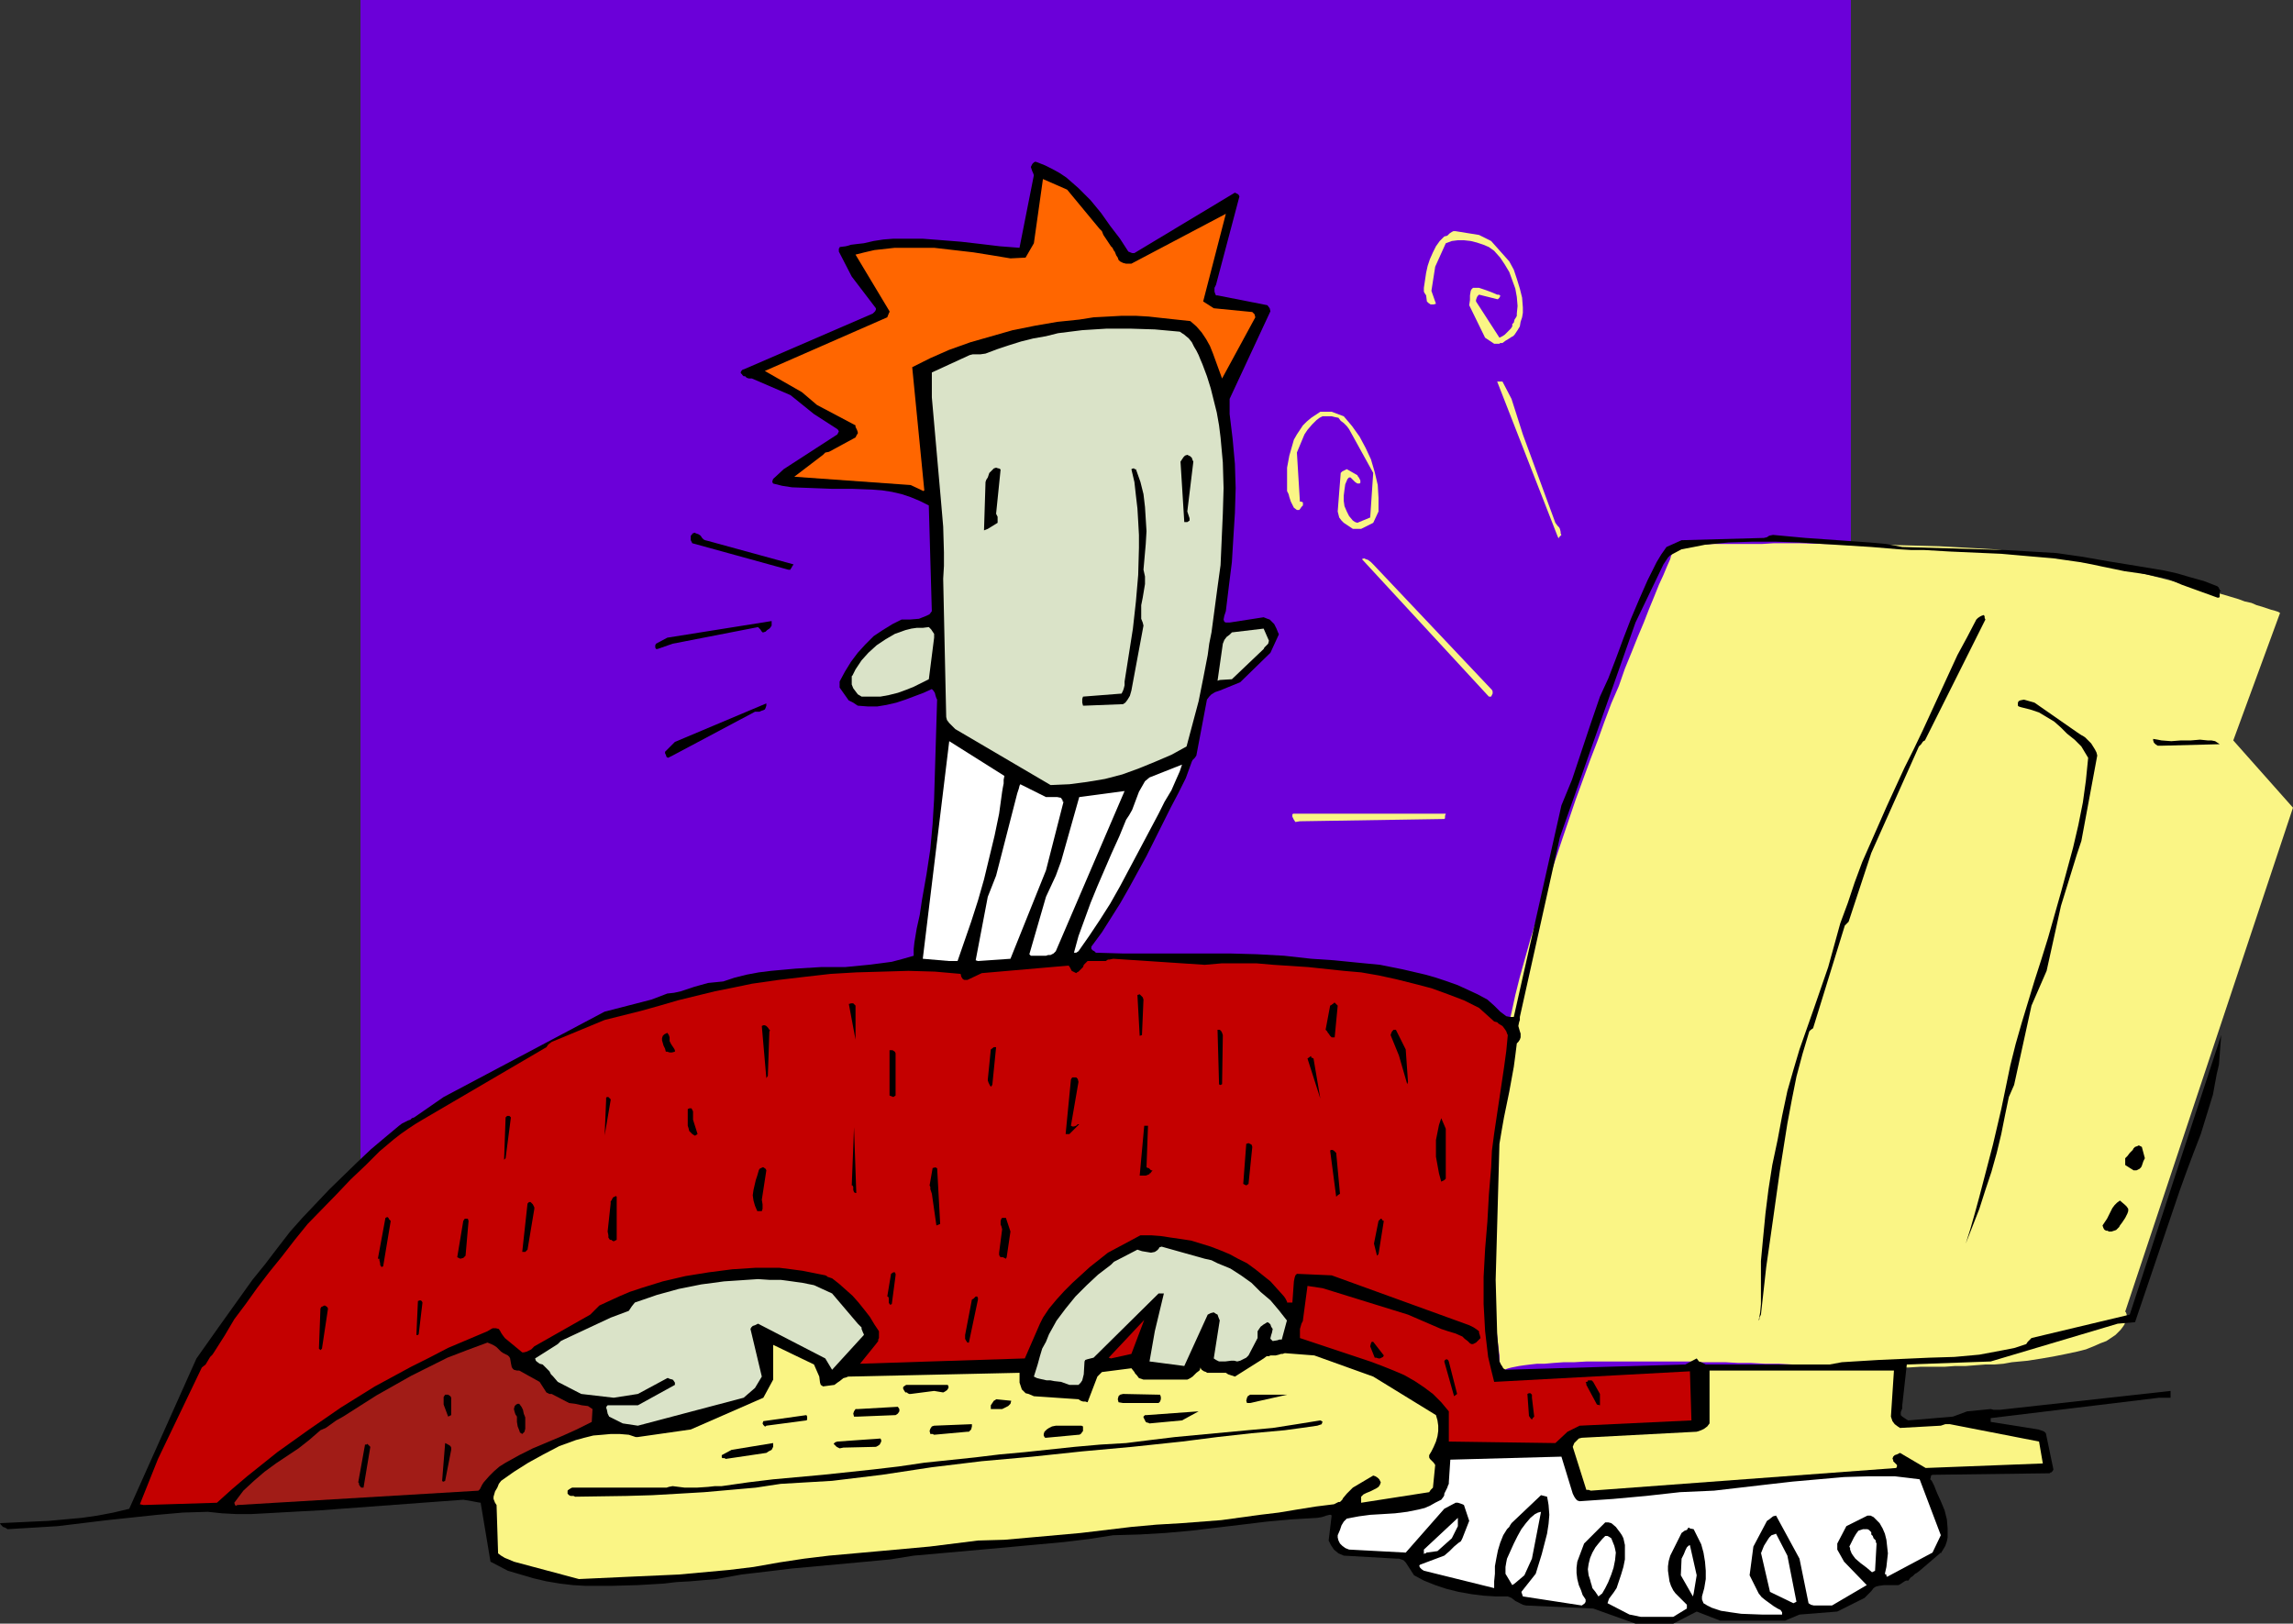
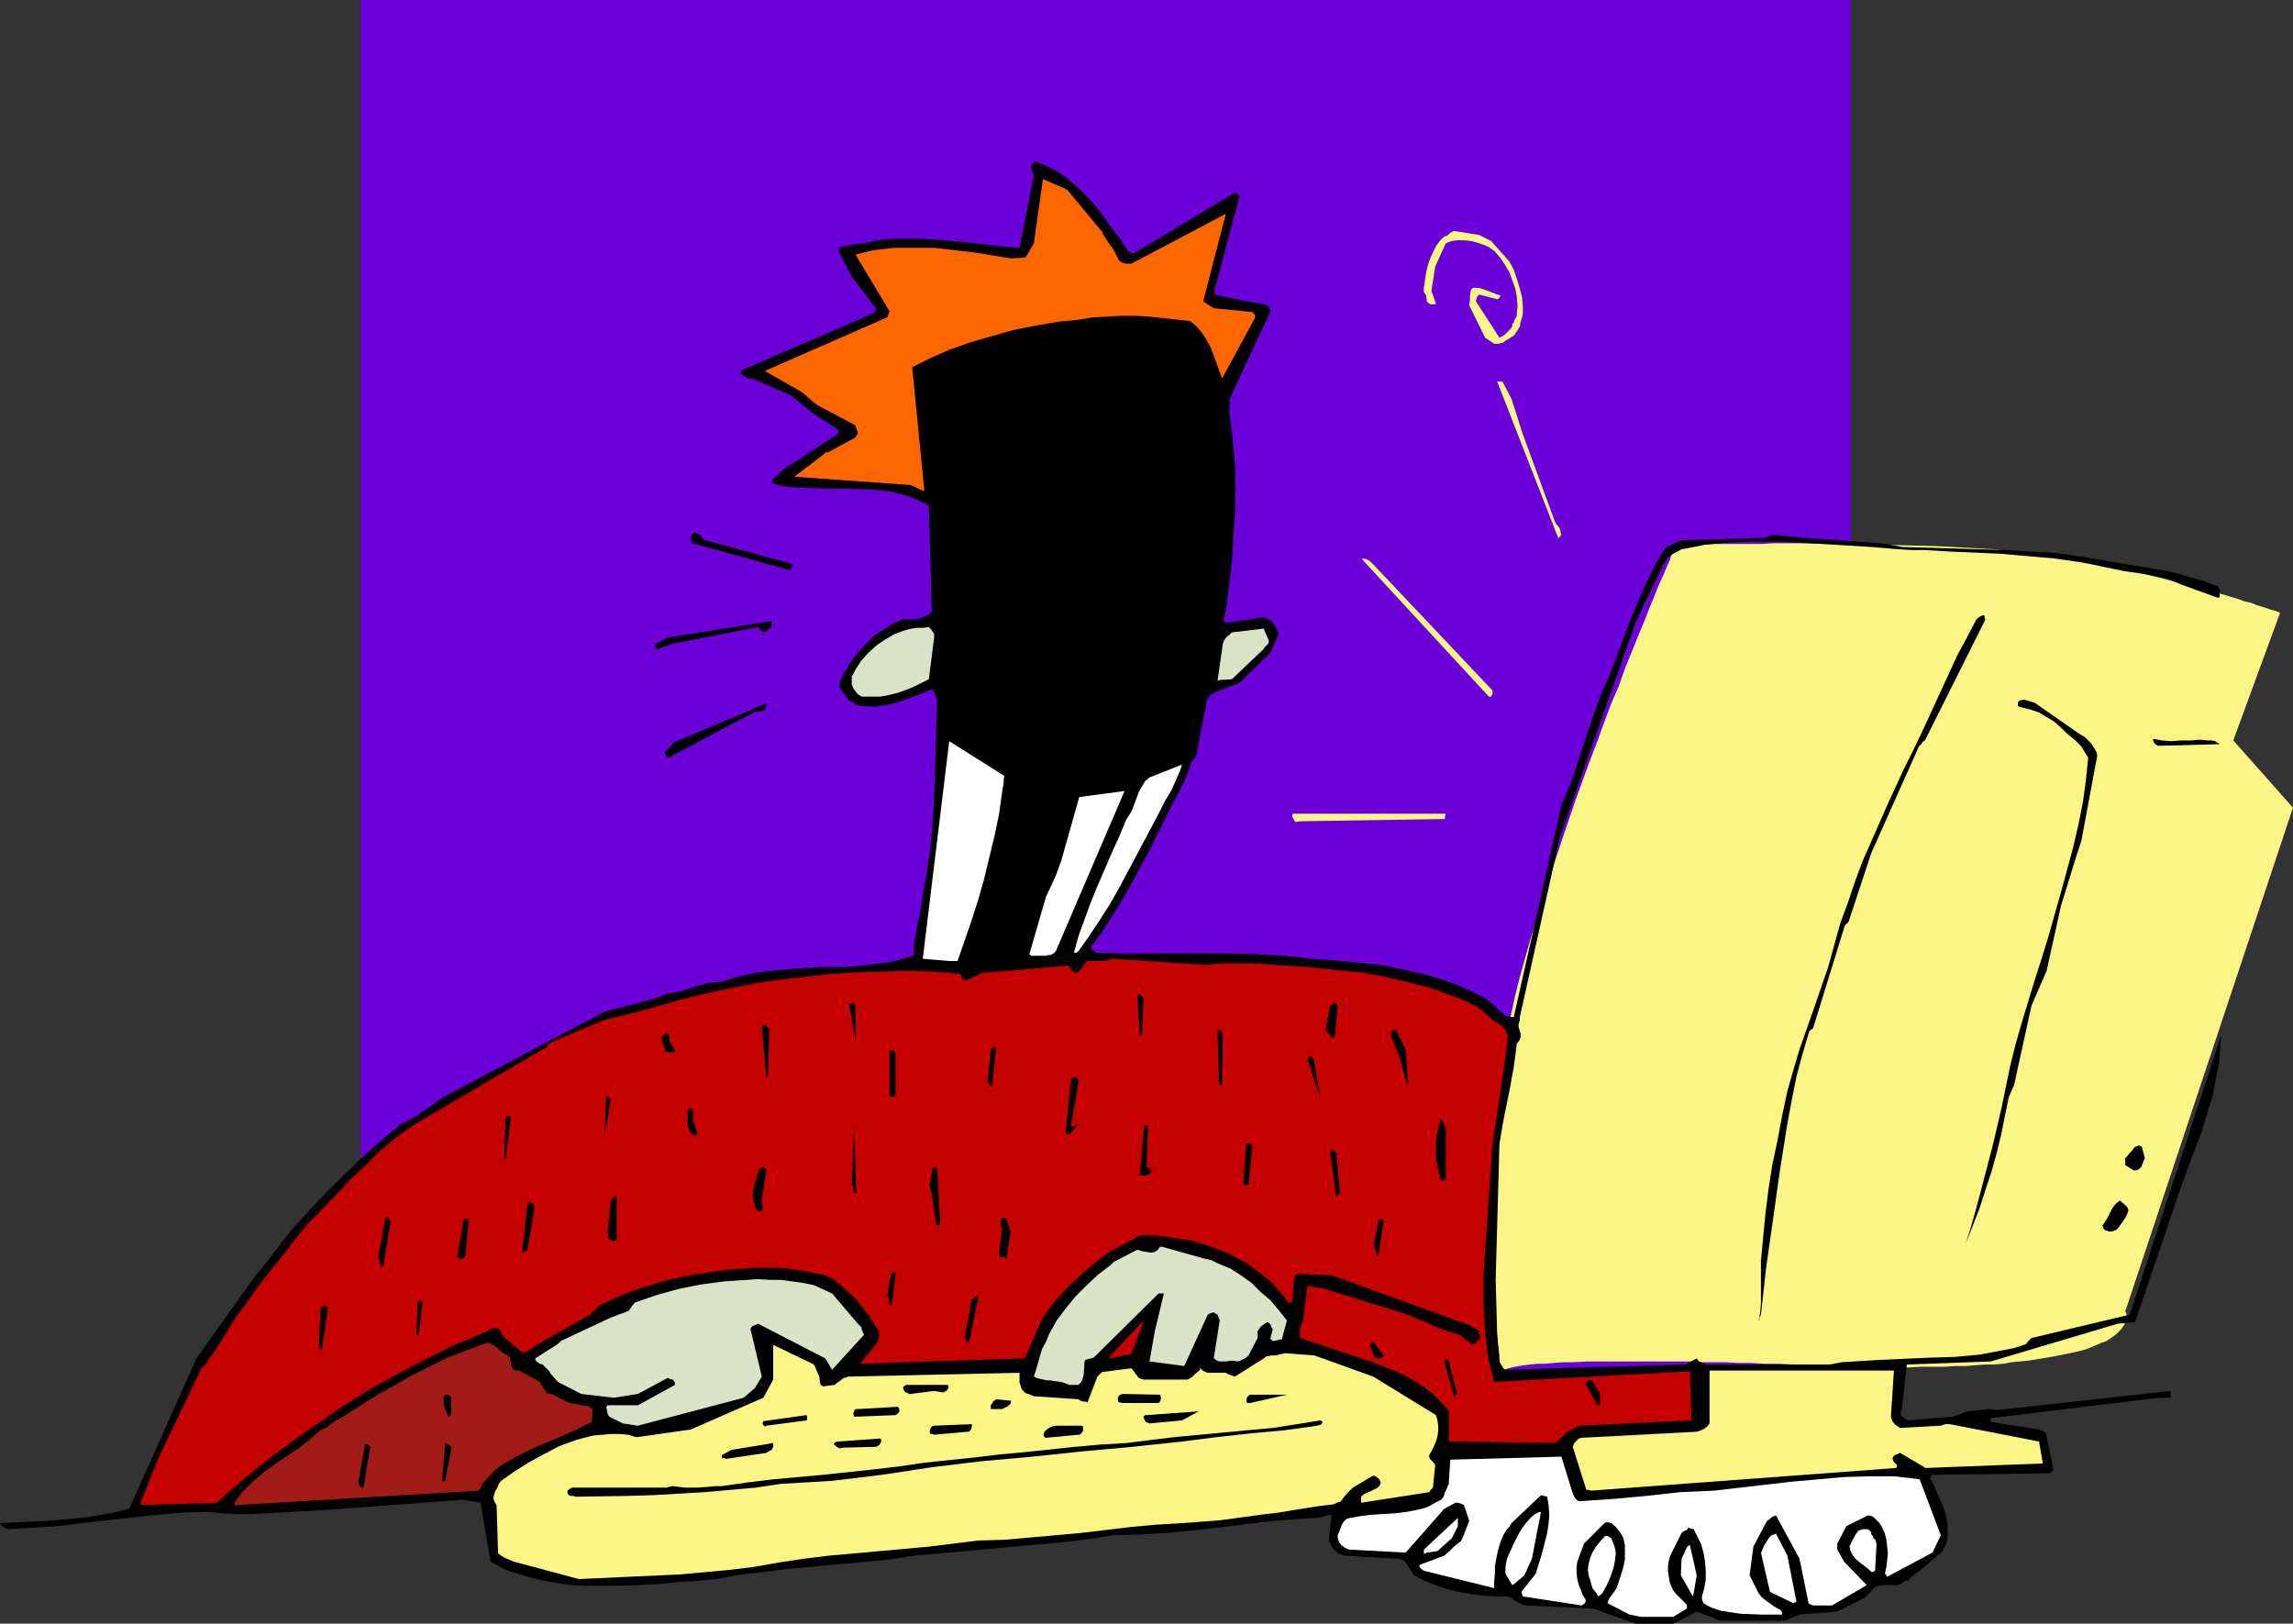
<svg xmlns="http://www.w3.org/2000/svg" xmlns:ns1="http://sodipodi.sourceforge.net/DTD/sodipodi-0.dtd" xmlns:ns2="http://www.inkscape.org/namespaces/inkscape" version="1.0" width="129.724mm" height="91.876mm" id="svg92" ns1:docname="At the Computer 09.wmf">
  <rect width="100%" height="100%" fill="#333333" stroke="none" />
  <ns1:namedview id="namedview92" pagecolor="#ffffff" bordercolor="#000000" borderopacity="0.25" ns2:showpageshadow="2" ns2:pageopacity="0.0" ns2:pagecheckerboard="0" ns2:deskcolor="#d1d1d1" ns2:document-units="mm" />
  <defs id="defs1">
    <pattern id="WMFhbasepattern" patternUnits="userSpaceOnUse" width="6" height="6" x="0" y="0" />
  </defs>
  <path style="fill:#6b00d9;fill-opacity:1;fill-rule:evenodd;stroke:none" d="M 77.083,0 H 395.758 V 307.821 H 77.083 Z" id="path1" />
  <path style="fill:#faf585;fill-opacity:1;fill-rule:evenodd;stroke:none" d="m 321.099,293.44 v 0 l -0.162,-0.323 v -0.485 l -0.162,-0.808 -0.162,-0.808 v -1.131 l -0.162,-1.293 -0.162,-1.293 -0.162,-1.616 -0.162,-1.777 -0.162,-1.777 -0.162,-1.939 -0.162,-2.262 -0.162,-2.262 -0.323,-4.848 v -2.585 l -0.162,-2.909 v -2.747 -5.817 -3.07 l 0.323,-6.302 0.485,-6.625 0.646,-6.787 0.97,-6.948 1.131,-6.948 0.808,-3.555 0.808,-3.716 0.97,-3.878 1.131,-4.04 1.131,-4.04 1.293,-4.201 2.586,-8.402 2.909,-8.726 2.909,-8.564 3.07,-8.402 1.616,-4.201 1.454,-4.04 1.454,-3.878 1.616,-3.716 1.293,-3.716 1.454,-3.555 1.293,-3.232 1.293,-3.07 1.131,-2.909 1.131,-2.747 0.97,-2.424 0.97,-2.101 0.808,-1.939 0.646,-1.454 0.162,-0.646 0.323,-0.646 0.162,-0.485 0.323,-0.485 V 116.988 l 0.162,-0.162 v -0.162 0 h 0.646 l 0.646,-0.162 h 1.939 1.293 1.454 l 1.778,-0.162 h 1.778 1.939 2.262 2.262 2.424 l 2.586,-0.162 h 5.494 l 5.656,0.162 h 5.979 l 12.282,0.323 5.979,0.162 5.979,0.323 5.656,0.323 2.747,0.323 2.586,0.162 5.171,0.646 5.01,0.808 5.01,0.808 5.01,0.97 4.848,1.131 4.686,1.131 4.363,1.131 4.04,0.97 3.878,1.131 1.778,0.485 1.616,0.485 1.616,0.485 1.293,0.485 1.454,0.323 1.131,0.485 1.131,0.323 0.97,0.323 0.97,0.323 0.646,0.162 0.485,0.162 0.485,0.162 0.162,0.162 h 0.162 l -10.019,27.308 12.766,14.381 -35.875,107.778 0.162,0.162 0.162,0.485 v 0.646 l -0.323,0.97 -0.162,0.485 -0.323,0.485 -0.485,0.646 -0.485,0.485 -0.646,0.646 -0.97,0.646 -0.97,0.646 -1.293,0.485 -1.454,0.646 -1.616,0.646 -1.939,0.485 -2.262,0.485 -2.424,0.485 -2.747,0.485 -3.07,0.485 -3.394,0.323 -1.778,0.323 -1.939,0.162 h -1.939 l -2.101,0.162 -2.101,0.162 h -2.262 l -2.262,0.162 h -2.586 -2.586 l -2.586,0.162 h -2.747 l -2.909,-0.162 h -2.909 -3.07 l -3.232,-0.162 h -3.232 l -3.394,-0.162 -3.232,-0.162 -3.07,-0.162 h -2.909 l -2.909,-0.162 h -2.747 l -2.747,-0.162 h -2.586 -2.424 l -2.424,-0.162 h -2.262 -2.262 -4.202 -7.434 -3.07 -2.909 l -2.747,0.162 h -2.262 l -2.262,0.162 -1.778,0.162 h -1.616 l -1.454,0.162 -1.293,0.162 -1.131,0.162 -0.808,0.162 -0.808,0.162 -0.646,0.162 -0.485,0.162 -0.323,0.162 -0.485,0.162 -0.162,0.162 z" id="path2" />
  <path style="fill:#000000;fill-opacity:1;fill-rule:evenodd;stroke:none" d="m 349.702,347.248 h 8.08 l 5.01,-2.585 5.01,1.939 h 13.898 l 3.07,-1.293 8.08,-0.646 5.818,-2.909 0.485,-0.485 0.485,-0.485 0.485,-0.485 0.485,-0.646 0.485,-0.323 0.646,-0.162 1.131,-0.162 h 2.586 0.485 l 0.323,-0.162 0.485,-0.323 0.485,-0.323 0.323,-0.162 h 0.485 l 0.485,-0.646 0.485,-0.323 0.323,-0.323 0.162,-0.162 0.323,-0.162 0.646,-0.485 4.525,-3.878 v 0.162 l 0.485,-0.808 0.485,-0.808 0.323,-0.97 0.162,-0.808 v -0.97 -0.97 l -0.162,-1.939 -0.485,-1.939 -0.808,-1.939 -0.808,-1.777 -0.646,-1.616 -0.485,-0.97 -0.162,-0.162 -0.162,-0.162 0.162,-0.646 v -0.162 l 0.323,-0.162 25.048,-0.323 0.162,-0.162 h 0.162 l 0.162,-0.162 v 0 l 0.162,-0.162 0.162,-0.323 -1.616,-7.756 -0.323,-0.323 -0.323,-0.162 -0.485,-0.162 -0.485,-0.162 -10.181,-1.616 v -0.808 l 36.037,-4.363 h 2.424 v -1.454 l -36.522,4.04 h -0.808 -0.485 l -0.646,-0.162 -5.01,0.485 -3.07,1.131 -9.534,0.808 -0.323,-0.162 -0.485,-0.323 -0.485,-0.323 -0.323,-0.323 v -0.646 l 0.323,-0.808 v -0.646 l 0.97,-8.726 17.938,-0.646 27.149,-8.079 3.717,-0.323 9.534,-28.116 1.454,-4.04 1.454,-3.878 1.616,-4.201 1.293,-4.201 1.293,-4.201 0.808,-4.363 0.485,-2.101 0.162,-2.101 0.162,-2.101 0.162,-2.101 -19.554,59.787 -21.008,5.009 -0.323,0.323 -0.162,0.162 -0.323,0.323 -0.323,0.485 -2.424,0.808 -2.424,0.485 -5.171,0.97 -5.333,0.485 -5.333,0.162 -10.827,0.485 -5.333,0.323 -2.586,0.162 -2.586,0.485 h -26.502 l -0.97,-0.485 -0.485,-0.162 -0.485,-0.646 -2.424,1.293 -38.461,1.131 -0.485,-0.323 -0.162,-0.323 -0.323,-0.485 -0.323,-0.646 -0.485,-5.817 -0.162,-5.817 -0.162,-5.817 0.162,-5.817 0.323,-11.634 0.323,-11.634 0.485,-2.909 0.485,-2.747 1.131,-5.494 0.97,-5.332 0.323,-2.424 0.323,-2.585 0.323,-0.323 0.323,-0.485 0.162,-0.485 v -0.323 -0.485 l -0.162,-0.485 -0.323,-1.131 0.162,-0.808 0.162,-0.485 v -0.646 l 8.565,-38.457 16.16,-45.89 5.979,-12.442 0.646,-0.97 0.323,-0.485 0.485,-0.485 2.424,-1.293 2.586,-0.485 2.424,-0.485 5.01,-0.485 5.01,-0.162 h 5.171 l 4.848,0.162 5.171,0.323 10.342,0.646 5.818,0.485 2.747,0.162 h 2.747 l 5.494,0.323 10.989,0.485 5.494,0.485 5.656,0.485 5.656,0.808 2.586,0.485 2.262,0.485 4.686,0.97 2.262,0.323 2.262,0.323 2.262,0.485 2.424,0.485 3.07,1.293 7.595,2.747 h 0.323 l 0.162,-0.162 v -0.323 -0.485 -0.323 l 0.323,-0.162 -0.323,-0.162 v -0.162 0 l -0.162,-0.162 v -0.162 l -0.323,-0.323 -2.909,-1.131 -2.909,-0.808 -2.747,-0.808 -2.909,-0.646 -5.818,-0.97 -5.979,-0.97 -5.494,-0.97 -5.656,-0.808 -5.494,-0.323 -5.494,-0.323 -10.989,-0.323 -5.494,-0.162 -5.494,-0.162 -3.394,-0.646 -3.555,-0.323 -13.736,-0.97 -6.949,-0.646 -0.808,0.162 -0.485,0.323 -0.646,0.162 -17.614,0.485 -3.232,1.454 -1.131,1.616 -0.97,1.616 -0.97,1.939 -0.97,1.939 -1.778,4.04 -1.778,4.201 -1.616,4.201 -1.616,4.363 -1.616,4.201 -1.778,3.878 -2.101,6.14 -1.939,5.817 -1.939,5.817 -1.131,2.747 -1.131,2.747 -10.181,45.244 h -0.808 l -0.808,-0.162 -0.646,-0.485 -0.646,-0.485 -1.293,-1.293 -1.454,-1.293 -2.101,-1.131 -2.101,-0.97 -2.101,-0.97 -2.262,-0.808 -2.424,-0.808 -2.262,-0.646 -4.848,-1.131 -4.848,-0.97 -5.01,-0.485 -4.848,-0.485 -4.848,-0.323 -5.818,-0.646 -5.818,-0.323 -5.818,-0.162 h -5.656 -5.818 -5.656 -5.818 l -5.656,-0.162 -0.323,-0.323 -0.323,-0.162 -0.323,-0.323 v -0.162 -0.323 l 2.262,-3.07 1.939,-3.07 1.939,-3.07 1.939,-3.393 3.717,-6.787 3.555,-7.11 1.616,-3.232 1.616,-3.07 1.616,-3.232 0.646,-1.777 0.646,-1.777 0.162,-0.323 0.162,-0.162 0.323,-0.323 0.323,-0.485 2.262,-11.957 v 0 l 0.485,-0.646 0.485,-0.485 0.808,-0.485 0.97,-0.323 4.363,-1.777 6.464,-6.302 1.778,-3.878 v -0.162 l -0.162,-0.323 -0.323,-0.808 -0.162,-0.323 -0.162,-0.323 -0.162,-0.323 -0.323,-0.323 -0.323,-0.323 -0.323,-0.323 -0.485,-0.162 -0.808,-0.323 -7.272,1.131 h -0.485 -0.323 l -0.323,-0.162 -0.162,-0.485 0.162,-0.808 0.162,-0.485 0.162,-0.485 0.646,-5.332 0.646,-5.171 0.323,-5.332 0.323,-5.171 0.162,-5.332 -0.162,-5.171 -0.485,-5.332 -0.646,-5.332 v -3.232 l 8.726,-18.744 -0.162,-0.646 -0.485,-0.646 -10.666,-2.101 h -0.323 l -0.162,-0.323 -0.162,-0.485 v -0.808 l 0.323,-0.646 5.01,-18.906 -0.162,-0.323 -0.162,-0.162 -0.323,-0.162 -0.323,-0.162 -21.493,12.927 h -0.162 -0.323 l -0.808,-0.323 -1.778,-2.747 -2.101,-2.747 -1.939,-2.747 -2.262,-2.747 -2.586,-2.585 -1.293,-1.131 -1.293,-1.131 -1.454,-0.97 -1.454,-0.808 -1.616,-0.808 -1.616,-0.646 -0.485,-0.162 -0.323,0.162 -0.323,0.323 -0.323,0.646 0.323,0.97 0.162,0.323 0.162,0.485 v 0 l -3.07,15.512 -4.202,-0.323 -4.04,-0.485 -4.202,-0.485 -4.04,-0.323 -4.202,-0.323 h -4.202 -2.101 l -2.101,0.162 -2.101,0.323 -2.101,0.485 -1.454,0.162 -1.293,0.162 -0.485,0.162 -0.646,0.162 -1.293,0.162 v 0.162 l -0.162,0.162 v 0.646 l 2.747,5.332 5.171,6.787 v 0.323 l -0.162,0.323 -0.162,0.162 -0.323,0.323 -27.634,11.957 h -0.162 l -0.162,0.162 -0.162,0.162 -0.162,0.323 0.162,0.323 h 0.162 v 0.162 l 0.162,0.162 0.162,0.162 h 0.323 l 0.323,0.323 0.485,0.162 h 0.646 l 8.242,3.555 5.01,4.04 5.01,3.232 0.162,0.162 0.162,0.323 -0.162,0.323 -0.162,0.323 -11.474,7.433 -2.262,2.101 -0.162,0.485 v 0.162 l 0.162,0.323 1.939,0.485 2.101,0.323 4.363,0.162 4.202,0.162 h 4.363 l 4.202,0.162 2.101,0.162 2.101,0.323 2.101,0.485 1.939,0.646 1.939,0.808 1.939,0.97 0.646,22.622 -0.485,0.646 -0.646,0.323 -0.808,0.323 -0.808,0.323 -1.939,0.162 h -0.808 -0.97 l -1.939,0.97 -2.101,1.293 -1.939,1.293 -1.778,1.777 -1.616,1.777 -1.454,1.939 -1.293,2.101 -1.131,2.101 v 1.293 l 1.939,2.747 0.97,0.485 0.485,0.323 0.485,0.323 2.101,0.162 h 2.101 l 1.939,-0.323 2.101,-0.485 1.939,-0.646 3.878,-1.454 1.778,-0.808 0.323,0.323 0.323,0.485 0.162,0.646 0.162,0.485 0.162,0.323 -0.323,10.665 -0.323,10.665 -0.323,5.332 -0.485,5.332 -0.808,5.332 -0.97,5.494 -0.485,3.232 -0.646,2.909 -0.485,2.909 -0.162,1.454 v 1.454 l -2.262,0.646 -2.424,0.646 -2.424,0.323 -2.586,0.323 -5.01,0.485 h -5.171 l -5.333,0.323 -5.333,0.485 -2.586,0.323 -2.586,0.485 -2.586,0.646 -2.424,0.808 -1.616,0.162 -1.616,0.162 -2.909,0.808 -1.454,0.485 -1.454,0.485 -1.454,0.323 -1.454,0.162 -3.394,1.293 -10.019,2.585 -34.421,18.259 -6.302,4.363 -0.485,0.162 -0.323,0.323 -0.485,0.162 -0.646,0.323 -0.646,0.323 -0.646,0.485 -2.909,2.424 -3.07,2.585 -2.909,2.747 -5.979,5.817 -2.909,3.07 -2.909,3.07 -2.586,2.909 -2.747,3.555 -2.586,3.393 -2.747,3.393 -4.848,6.787 -2.424,3.393 -4.686,6.625 -14.382,32.156 -3.394,0.808 -3.394,0.646 -3.394,0.485 -3.555,0.323 -3.555,0.323 -3.555,0.162 -3.394,0.162 L 0,325.757 l 0.162,0.323 0.162,0.162 0.323,0.323 0.485,0.162 0.485,0.323 5.333,-0.323 5.333,-0.323 10.666,-1.293 10.666,-1.131 5.494,-0.485 5.333,-0.162 3.07,0.323 3.07,0.162 h 3.07 l 3.07,-0.162 5.818,-0.323 5.979,-0.323 30.542,-2.262 0.97,0.162 0.97,0.162 0.808,0.162 0.97,0.162 2.101,12.604 3.717,1.939 2.747,0.808 2.747,0.808 2.747,0.646 2.909,0.485 2.747,0.323 2.747,0.162 h 5.494 l 5.656,-0.162 5.494,-0.323 2.747,-0.323 2.909,-0.162 5.656,-0.485 5.333,-0.97 5.494,-0.646 5.333,-0.646 5.333,-0.485 10.504,-0.97 5.171,-0.485 5.01,-0.808 5.494,-0.485 10.827,-0.97 5.333,-0.485 10.504,-0.97 5.333,-0.646 5.171,-0.808 5.656,-0.162 5.494,-0.323 5.494,-0.485 10.827,-1.293 5.333,-0.646 5.333,-0.485 5.494,-0.323 0.97,-0.162 0.97,-0.323 0.646,-0.162 h 0.323 l 0.162,0.162 -0.646,5.332 v 0 l 0.485,0.97 0.646,0.97 0.97,0.808 1.131,0.485 11.312,0.646 h 0.485 l 0.485,0.162 0.485,0.162 0.485,0.485 1.778,2.747 2.101,1.131 2.424,0.97 2.424,0.808 2.586,0.646 2.747,0.485 2.586,0.323 2.586,0.162 h 2.586 l 0.808,0.323 0.808,0.646 0.97,0.485 0.646,0.323 0.646,0.162 14.382,0.646 z" id="path3" />
  <path style="fill:#ffffff;fill-opacity:1;fill-rule:evenodd;stroke:none" d="m 350.833,345.793 h 6.949 l 2.909,-1.777 v -0.323 -0.485 l -0.323,-0.323 -0.323,-0.323 -0.808,-0.808 -0.97,-0.97 -0.485,-0.646 -0.485,-0.97 -0.323,-0.97 -0.162,-1.131 -0.162,-1.131 v -0.97 l 0.162,-1.131 0.323,-1.131 2.424,-4.848 0.646,-0.485 0.485,-0.162 0.323,-0.485 h 0.162 l 0.162,0.162 0.808,0.162 0.808,1.616 0.808,1.616 0.485,1.777 0.323,1.939 0.162,1.939 v 1.777 l -0.323,1.939 -0.485,1.777 v 0.646 l 0.323,0.808 0.808,0.485 0.97,0.485 1.939,0.646 2.101,0.323 2.262,0.323 4.363,0.162 h 2.262 2.101 v -0.323 -0.162 l -0.323,-0.485 -0.646,-0.323 -0.808,-0.485 -1.778,-1.293 -0.808,-0.646 -0.646,-0.808 -1.939,-3.878 0.808,-6.14 2.909,-5.494 0.485,-0.323 0.808,-0.646 0.646,-0.162 5.01,9.21 1.939,9.534 0.485,0.323 0.646,0.162 h 1.293 1.293 0.808 0.485 l 7.434,-4.363 -4.848,-5.009 -1.454,-2.585 v -1.293 l 1.939,-3.716 4.525,-2.262 h 0.323 0.323 l 0.646,0.323 0.646,0.646 0.646,0.646 0.646,1.131 0.485,1.131 0.323,1.293 0.162,1.454 0.162,1.454 -0.162,1.454 -0.162,1.454 -0.323,1.454 0.162,0.162 h 0.162 v 0.162 0.162 l 0.162,0.162 9.696,-5.171 1.778,-3.716 -4.525,-11.957 -2.586,-0.323 -2.747,-0.323 h -2.747 -2.747 l -5.333,0.162 -5.494,0.485 -5.494,0.485 -5.656,0.646 -11.15,1.293 -7.272,0.323 -7.272,0.808 -7.11,0.646 -7.11,0.485 -0.485,-0.162 -0.323,-0.323 -0.323,-0.485 -0.323,-0.646 -2.424,-7.918 -23.755,0.646 -0.323,4.848 v 0.323 l -0.162,0.323 -0.162,0.485 -0.323,0.646 -0.162,0.323 -0.162,0.323 v 0.323 l -0.162,0.323 -0.485,0.646 -1.293,0.646 -1.131,0.646 -1.131,0.485 -1.293,0.323 -2.424,0.485 -2.586,0.323 -2.586,0.162 -2.747,0.162 -2.424,0.323 -2.586,0.485 -0.646,0.646 -0.485,0.808 -0.323,0.97 -0.485,1.131 v 0.485 l 0.162,0.646 0.323,0.646 0.485,0.485 0.646,0.485 0.808,0.323 12.12,0.646 8.242,-9.372 2.424,-1.293 h 0.485 l 0.485,0.162 0.485,0.162 0.323,0.162 1.131,3.393 -1.454,3.716 -0.323,0.646 -0.485,0.323 -0.97,0.808 -0.97,0.97 -1.131,0.97 -5.171,1.939 -0.162,0.162 v 0.162 l 0.162,0.323 0.323,0.323 0.485,0.323 15.029,3.716 v -1.454 l 0.162,-1.616 v -1.616 l 0.323,-1.777 0.323,-1.616 0.485,-1.616 0.646,-1.616 0.808,-1.293 0.485,-0.485 0.162,-0.323 0.323,-0.485 6.302,-5.979 v 0 l 0.646,0.162 0.646,0.162 0.162,0.808 0.162,0.97 0.162,2.101 -0.162,1.939 -0.323,2.101 -1.131,4.363 -1.293,4.201 -3.07,3.878 0.162,0.485 0.162,0.485 12.605,1.939 0.646,-0.485 0.162,-0.323 v -0.485 l -0.646,-0.97 -0.323,-0.97 -0.485,-1.131 -0.323,-1.293 -0.162,-1.293 v -1.131 l 0.162,-1.293 0.485,-1.293 0.97,-2.585 4.525,-4.524 h 0.646 l 0.646,0.162 0.97,0.808 0.485,0.646 0.485,0.646 0.323,0.485 0.323,0.646 0.323,1.454 v 1.616 1.454 l -0.323,1.616 -0.485,1.616 -0.97,2.909 -0.323,0.485 -0.323,0.485 -0.485,0.646 -0.485,0.646 -0.323,0.97 4.686,2.424 z" id="path4" />
-   <path style="fill:#ffffff;fill-opacity:1;fill-rule:evenodd;stroke:none" d="m 383.476,342.885 0.646,-0.323 -1.939,-9.857 -2.424,-4.686 -0.485,0.162 -0.485,0.162 -0.485,0.485 -0.323,0.485 -0.808,1.293 -0.646,1.616 v -0.162 l 1.939,8.402 z" id="path5" />
+   <path style="fill:#ffffff;fill-opacity:1;fill-rule:evenodd;stroke:none" d="m 383.476,342.885 0.646,-0.323 -1.939,-9.857 -2.424,-4.686 -0.485,0.162 -0.485,0.162 -0.485,0.485 -0.323,0.485 -0.808,1.293 -0.646,1.616 v -0.162 l 1.939,8.402 " id="path5" />
  <path style="fill:#ffffff;fill-opacity:1;fill-rule:evenodd;stroke:none" d="m 342.592,340.784 0.646,-1.131 0.646,-1.293 0.646,-1.616 0.485,-1.454 0.323,-1.616 0.162,-1.616 -0.162,-0.808 -0.162,-0.646 -0.323,-0.808 -0.323,-0.808 -0.485,-0.323 -0.323,-0.162 h -0.485 l -0.646,0.646 -0.808,0.97 -0.646,0.808 -0.646,1.131 -0.485,1.131 -0.323,1.293 -0.162,1.131 0.162,1.293 0.162,0.485 0.162,0.485 0.162,0.646 0.162,0.485 0.162,0.646 0.646,0.808 0.323,0.485 0.323,0.485 z" id="path6" />
  <path style="fill:#ffffff;fill-opacity:1;fill-rule:evenodd;stroke:none" d="m 362.145,340.784 0.646,-3.878 -1.454,-6.463 -0.323,0.162 -0.323,0.323 -0.323,0.646 -0.323,0.808 -0.485,0.97 -0.162,3.555 2.586,4.524 z" id="path7" />
  <path style="fill:#ffffff;fill-opacity:1;fill-rule:evenodd;stroke:none" d="m 323.846,338.683 2.101,-1.777 1.616,-3.555 1.939,-10.018 -0.646,0.162 -0.646,0.323 -0.97,0.808 -0.97,1.131 -0.97,1.293 -0.808,1.454 -0.808,1.616 -1.454,3.232 -0.162,0.808 -0.162,0.97 v 0.808 0.646 l 1.454,2.424 z" id="path8" />
  <path style="fill:#faf585;fill-opacity:1;fill-rule:evenodd;stroke:none" d="m 123.785,337.714 10.504,-0.485 10.827,-0.485 5.333,-0.485 5.333,-0.485 5.333,-0.646 5.494,-0.97 5.333,-0.808 5.333,-0.646 10.827,-0.97 10.666,-0.97 5.171,-0.646 5.171,-0.646 5.656,-0.162 5.494,-0.485 10.827,-0.97 10.827,-1.293 5.333,-0.485 5.494,-0.323 4.202,-0.323 4.202,-0.323 8.242,-1.131 4.04,-0.485 3.878,-0.646 4.04,-0.646 3.878,-0.485 0.646,-0.323 0.323,-0.162 h 0.323 l 0.162,-0.162 0.323,-0.323 0.162,-0.323 0.808,-0.97 1.293,-1.293 4.363,-2.585 0.485,0.162 0.485,0.323 0.323,0.323 0.323,0.646 -0.162,0.485 -0.323,0.485 -0.485,0.323 -0.646,0.323 -0.646,0.323 -0.808,0.323 -0.646,0.323 -0.485,0.485 v 1.293 l 14.544,-2.262 0.323,-0.485 0.162,-0.162 0.162,-0.162 0.162,-0.162 0.485,-4.848 -0.323,-0.485 -0.485,-0.485 -0.323,-0.323 -0.162,-0.323 v -0.485 l 0.485,-0.808 0.485,-0.97 0.485,-1.131 0.323,-1.131 0.162,-1.131 v -1.131 l -0.162,-1.131 -0.323,-1.131 -13.413,-8.241 -12.605,-4.524 -6.302,-0.485 -0.485,0.162 h -0.323 l -0.485,0.162 -0.646,0.162 h -1.131 l -0.323,0.162 h -0.485 l -0.646,0.485 -6.141,3.878 -0.97,-0.323 -0.485,-0.162 -0.485,-0.323 h -3.878 -0.162 l -0.162,-0.162 -0.485,-0.162 -0.485,-0.323 -0.323,-0.485 v 0.323 l -0.162,0.323 -0.646,0.485 -0.485,0.485 -0.323,0.323 -0.485,0.323 -0.646,0.323 h -9.373 l -0.485,-0.162 -0.485,-0.162 -0.485,-0.646 -0.323,-0.323 -0.162,-0.323 -0.646,-0.808 -6.302,0.808 -0.162,0.162 -0.162,0.162 -0.646,0.646 -2.101,5.494 -0.485,-0.162 h -0.485 l -0.485,-0.162 -0.485,-0.323 -9.534,-0.646 -1.131,-0.485 -0.646,-0.162 -0.485,-0.485 -0.323,-0.323 -0.162,-0.485 -0.323,-0.97 v -0.97 -1.131 l -36.522,0.808 h -0.162 l -0.323,0.162 -0.646,0.162 -0.808,0.646 -0.485,0.323 -0.646,0.485 -2.424,0.323 -0.485,-0.323 -0.162,-0.485 -0.162,-1.293 -1.131,-2.585 -8.726,-4.201 v 7.433 l -2.101,3.878 -15.514,6.787 -11.312,1.616 h -0.485 l -0.485,-0.162 -0.485,-0.162 -0.485,-0.162 -1.939,-0.162 h -1.939 l -1.778,0.162 -1.939,0.162 -1.939,0.485 -1.778,0.485 -3.555,1.293 -3.394,1.777 -3.232,1.777 -3.07,1.939 -2.747,1.939 -0.485,0.646 -0.323,0.808 -0.485,0.808 -0.323,1.131 v 0.485 l 0.323,0.808 0.323,0.485 0.323,10.18 v 0.162 l 0.646,0.485 0.808,0.485 0.808,0.323 1.131,0.485 z" id="path9" />
  <path style="fill:#ffffff;fill-opacity:1;fill-rule:evenodd;stroke:none" d="m 400.929,335.937 0.323,-5.817 -0.162,-0.323 v -0.323 l -0.485,-0.485 -0.162,-0.485 -0.323,-0.323 v -0.323 -0.162 l -0.162,-0.162 -0.323,-0.323 -0.323,-0.162 h -0.97 l -0.485,0.162 -0.485,0.162 -0.485,0.646 -0.485,0.808 -0.485,0.97 -0.485,0.97 0.162,0.323 v 0.323 l 0.323,0.808 0.323,0.485 0.485,0.646 1.131,0.97 1.293,0.97 1.131,0.97 z" id="path10" />
  <path style="fill:#ffffff;fill-opacity:1;fill-rule:evenodd;stroke:none" d="m 304.939,332.058 2.424,-0.323 3.07,-2.747 1.293,-2.585 v -1.777 l -7.272,6.787 v 0.808 0.162 l 0.162,-0.162 h 0.323 z" id="path11" />
  <path style="fill:#c40000;fill-opacity:1;fill-rule:evenodd;stroke:none" d="m 30.704,321.879 15.675,-0.485 3.232,-2.909 3.232,-2.747 3.232,-2.585 3.232,-2.585 6.787,-4.848 6.787,-4.686 7.272,-4.524 3.878,-2.101 3.878,-2.101 3.878,-1.939 4.04,-2.101 4.202,-1.777 4.202,-1.777 0.808,-0.485 0.323,-0.162 h 0.162 0.485 l 0.646,0.162 0.323,0.485 0.162,0.323 0.323,0.485 0.485,0.646 3.717,3.07 h 0.323 l 0.646,-0.162 0.323,-0.162 0.646,-0.323 0.323,-0.323 0.323,-0.323 11.958,-6.787 1.939,-1.939 2.101,-0.97 2.101,-0.97 2.262,-0.97 2.424,-0.808 4.686,-1.454 4.848,-1.131 5.01,-0.808 5.01,-0.646 5.01,-0.323 h 5.01 l 2.586,0.323 2.424,0.323 4.848,0.97 0.323,0.162 0.162,0.162 0.97,0.323 1.454,1.131 1.454,1.293 1.454,1.293 1.293,1.454 1.293,1.616 1.131,1.454 0.97,1.616 0.97,1.454 v 1.454 l -0.162,0.323 v 0.323 l -0.485,0.646 -3.394,4.201 35.229,-1.131 3.232,-7.433 0.323,-0.646 0.323,-0.646 1.293,-1.939 1.616,-1.939 1.616,-1.777 1.778,-1.777 3.717,-3.393 3.878,-3.07 6.949,-3.716 h 2.262 l 2.101,0.162 2.101,0.323 2.262,0.323 2.101,0.323 2.101,0.646 2.101,0.646 2.101,0.808 1.939,0.808 1.778,0.97 1.939,0.97 1.778,1.293 1.616,1.293 1.616,1.293 1.454,1.616 1.454,1.616 0.323,0.485 0.162,0.323 0.162,0.323 v 0.162 h 0.485 0.323 0.323 l 0.323,-4.524 0.162,-0.808 0.162,-0.485 0.323,-0.323 7.434,0.323 29.411,10.665 0.97,0.485 0.485,0.323 0.646,0.485 v 0.323 l 0.162,0.485 0.162,0.646 -0.323,0.323 -0.323,0.323 -0.323,0.323 -0.323,0.162 -0.323,0.162 h -0.323 l -0.323,-0.162 -0.485,-0.485 -0.646,-0.485 -0.485,-0.485 -1.454,-0.646 -1.616,-0.485 -1.454,-0.485 -7.11,-3.07 -18.261,-5.655 -3.232,-0.485 -0.97,7.271 v 0.162 l -0.162,0.323 -0.162,0.323 -0.323,1.131 v 1.939 l 15.029,5.009 2.586,0.97 2.424,0.97 2.262,0.97 2.262,1.293 1.939,1.293 1.939,1.454 1.778,1.777 1.616,1.939 v 6.463 l 22.786,0.323 2.586,-2.424 2.586,-1.293 23.917,-1.131 -0.323,-10.503 -41.854,2.262 -0.646,-2.585 -0.646,-2.747 -0.323,-2.747 -0.323,-2.747 -0.162,-2.909 -0.162,-2.909 v -5.817 l 0.323,-5.979 0.485,-5.817 0.323,-5.817 0.485,-5.817 0.162,-3.555 0.485,-3.716 2.101,-14.058 0.485,-3.555 0.323,-3.393 -0.162,-0.323 -0.162,-0.485 -0.323,-0.485 -0.485,-0.646 -0.808,-0.485 -0.323,-0.323 -0.646,-0.162 -3.232,-2.909 -3.232,-1.616 -3.394,-1.293 -3.555,-1.293 -3.717,-0.97 -3.878,-0.97 -3.717,-0.808 -3.717,-0.646 -3.717,-0.323 -7.595,-0.808 -7.434,-0.485 -3.717,-0.323 h -3.555 -3.717 l -3.717,0.323 -19.554,-1.293 -0.808,0.162 h -0.323 l -0.485,0.323 h -3.232 -0.646 l -0.323,0.323 -0.485,0.485 -0.162,0.485 -0.323,0.323 -0.323,0.323 -0.323,0.323 -0.323,0.162 -0.162,0.162 -0.323,-0.162 -0.323,-0.162 -0.323,-0.162 -0.162,-0.323 -0.162,-0.323 -0.323,-0.485 -18.584,1.616 -3.07,1.454 h -0.323 -0.323 l -0.323,-0.162 -0.323,-0.485 -0.162,-0.646 -5.494,-0.485 -5.656,-0.162 -5.494,0.162 -5.656,0.162 -5.494,0.323 -5.656,0.646 -5.494,0.646 -5.656,0.808 -3.878,0.808 -4.04,0.808 -7.918,1.939 -3.878,1.131 -4.04,1.131 -7.757,1.939 -11.312,4.686 -0.646,0.485 -0.162,0.162 -0.323,0.485 -26.502,15.512 -1.616,0.97 -1.454,0.97 -1.616,1.131 -1.454,1.131 -3.07,2.585 -3.07,3.07 -3.07,2.909 -3.07,3.232 -6.141,6.302 -2.747,3.393 -2.747,3.555 -2.747,3.393 -2.586,3.393 -2.424,3.393 -2.424,3.232 -2.101,3.555 -2.262,3.555 -0.323,0.485 -0.485,0.485 -0.485,0.808 -0.485,0.808 -0.808,0.646 -9.373,19.552 -3.878,9.695 z" id="path12" />
  <path style="fill:#a11c17;fill-opacity:1;fill-rule:evenodd;stroke:none" d="m 50.742,321.879 51.55,-3.07 0.323,-0.323 0.162,-0.323 0.323,-0.646 0.323,-0.485 1.131,-1.293 1.131,-1.131 1.131,-0.97 1.293,-0.808 2.909,-1.616 2.909,-1.454 6.141,-2.585 3.232,-1.454 3.232,-1.616 0.162,-2.747 -0.485,-0.323 -0.485,-0.323 -1.293,-0.162 -1.454,-0.323 -1.293,-0.162 -3.717,-1.939 h -0.162 -0.323 l -0.323,-0.162 -0.323,-0.162 -1.454,-2.262 -4.363,-2.424 h -0.485 l -0.646,-0.162 -0.323,-0.323 -0.162,-0.323 -0.162,-0.808 -0.162,-0.97 -0.162,-0.323 -0.323,-0.323 -0.97,-0.485 -0.485,-0.323 -0.485,-0.485 -0.485,-0.485 -0.485,-0.323 -0.646,-0.323 -0.808,-0.323 -4.363,1.616 -4.202,1.616 -3.878,1.939 -3.878,1.939 -3.717,2.101 -3.717,2.101 -7.11,4.524 -1.454,0.808 -1.131,0.808 -1.131,0.808 -1.131,0.485 -2.424,2.101 -2.262,1.777 -2.424,1.616 -2.424,1.616 -2.424,1.777 -2.262,1.939 -2.262,2.101 -0.97,1.293 -0.97,1.293 0.162,0.485 0.162,0.162 z" id="path13" />
  <path style="fill:#000000;fill-opacity:1;fill-rule:evenodd;stroke:none" d="m 122.977,320.101 10.989,-0.162 5.494,-0.162 5.656,-0.323 5.494,-0.323 5.494,-0.485 5.494,-0.485 5.333,-0.808 5.494,-0.323 5.494,-0.323 5.333,-0.646 5.333,-0.646 5.333,-0.808 5.333,-0.808 5.333,-0.646 5.333,-0.646 10.827,-0.97 10.666,-1.131 10.666,-0.97 10.666,-1.131 7.595,-0.97 7.272,-0.808 7.11,-0.646 3.555,-0.485 3.394,-0.485 0.485,-0.162 0.485,-0.162 v -0.162 l 0.162,-0.323 -0.162,-0.162 -0.323,-0.162 -5.01,0.808 -5.171,0.808 -5.333,0.485 -5.171,0.485 -10.342,0.97 -5.333,0.646 -5.171,0.646 -5.494,0.323 -5.494,0.485 -10.666,1.131 -5.333,0.485 -5.333,0.646 -10.827,1.131 -5.494,0.808 -5.494,0.646 -10.666,1.131 -10.666,0.97 -5.333,0.646 -5.656,0.808 h -1.454 l -1.454,0.162 -2.424,0.162 h -2.586 l -1.293,-0.162 -1.293,-0.162 -0.808,0.162 -0.485,0.162 h -0.646 -19.554 l -0.323,0.162 -0.485,0.323 -0.162,0.162 v 0.323 0.323 l 0.323,0.323 0.323,0.162 h 0.323 0.323 z" id="path14" />
  <path style="fill:#faf585;fill-opacity:1;fill-rule:evenodd;stroke:none" d="m 340.168,318.808 65.286,-4.848 0.162,-0.323 v -0.323 l -0.323,-0.323 -0.485,-0.485 v -0.323 l -0.162,-0.162 0.162,-0.485 0.323,-0.323 0.485,-0.162 0.646,-0.323 5.494,3.232 25.048,-0.97 -0.808,-4.686 -19.069,-3.716 h -0.485 -0.485 l -0.485,0.162 -0.485,0.162 -8.726,0.485 -0.485,-0.323 -0.646,-0.485 -0.485,-0.646 -0.162,-0.485 -0.162,-0.485 0.646,-9.857 h -39.43 v 11.311 l -0.485,0.646 -0.646,0.485 -0.646,0.323 -0.97,0.323 -24.563,1.293 -0.646,0.162 -0.485,0.485 -0.485,0.485 -0.323,0.808 2.909,9.21 h 0.485 z" id="path15" />
  <path style="fill:#000000;fill-opacity:1;fill-rule:evenodd;stroke:none" d="m 77.73,318.162 1.454,-8.726 -0.323,-0.323 -0.162,-0.162 -0.162,-0.162 -0.162,0.162 h -0.323 l -1.454,8.079 0.162,0.162 v 0.323 l 0.323,0.485 0.162,0.162 h 0.323 z" id="path16" />
  <path style="fill:#000000;fill-opacity:1;fill-rule:evenodd;stroke:none" d="m 95.182,316.708 1.293,-6.625 v -0.485 l -0.162,-0.323 -0.485,-0.323 -0.646,-0.323 -0.646,8.079 0.162,0.162 h 0.162 v 0 z" id="path17" />
  <path style="fill:#000000;fill-opacity:1;fill-rule:evenodd;stroke:none" d="m 155.136,312.022 8.726,-1.293 0.485,-0.323 0.646,-0.323 0.162,-0.323 0.162,-0.323 v -0.323 -0.485 l -8.888,1.454 -2.101,1.131 v 0.323 0.162 l 0.162,0.162 h 0.162 0.323 z" id="path18" />
  <path style="fill:#000000;fill-opacity:1;fill-rule:evenodd;stroke:none" d="m 180.345,309.598 6.949,-0.162 0.323,-0.162 0.485,-0.323 0.323,-0.646 v -0.323 l -0.162,-0.323 -9.211,0.646 -0.485,0.162 -0.162,0.162 -0.162,0.162 0.162,0.162 0.485,0.485 0.646,0.323 z" id="path19" />
  <path style="fill:#000000;fill-opacity:1;fill-rule:evenodd;stroke:none" d="m 223.654,307.497 6.949,-0.646 h 0.162 l 0.323,-0.162 0.485,-0.646 v -0.323 -0.323 -0.323 l -0.323,-0.162 h -5.494 l -0.808,0.162 -0.646,0.323 -0.485,0.323 -0.485,0.485 -0.162,0.485 v 0.323 l 0.162,0.323 0.162,0.162 z" id="path20" />
-   <path style="fill:#000000;fill-opacity:1;fill-rule:evenodd;stroke:none" d="m 112.15,306.205 0.162,-0.646 v -0.808 -1.616 l -0.323,-0.808 -0.162,-0.808 -0.323,-0.646 -0.485,-0.646 h -0.323 l -0.323,0.162 -0.323,0.323 -0.162,0.646 0.162,0.646 0.162,0.485 0.323,0.485 v 1.131 l 0.162,0.97 0.323,0.808 0.162,0.485 0.485,0.323 z" id="path21" />
  <path style="fill:#000000;fill-opacity:1;fill-rule:evenodd;stroke:none" d="m 199.737,306.851 7.11,-0.646 h 0.323 l 0.485,-0.485 0.162,-0.646 v -0.162 -0.323 l -8.08,0.323 -0.485,0.162 -0.323,0.485 -0.162,0.485 0.162,0.646 h 0.485 z" id="path22" />
  <path style="fill:#dae3c8;fill-opacity:1;fill-rule:evenodd;stroke:none" d="m 136.39,304.912 22.624,-5.979 2.424,-2.101 1.454,-2.424 -2.424,-10.18 0.162,-0.323 0.323,-0.323 0.485,-0.162 0.323,-0.162 0.323,-0.162 14.382,7.433 1.454,2.424 6.787,-7.433 v -0.162 l -0.162,-0.323 -0.323,-0.808 v -0.323 l -0.162,-0.162 -0.646,-0.646 -5.494,-6.463 -3.878,-1.777 -2.424,-0.485 -2.262,-0.323 -2.424,-0.323 h -2.424 l -2.424,-0.162 -2.424,0.162 -4.848,0.323 -4.848,0.646 -4.848,0.97 -4.686,1.293 -4.686,1.616 -0.646,0.808 -0.646,0.97 -3.878,1.454 -10.019,4.686 -0.646,0.323 -0.323,0.323 -0.323,0.323 -4.848,3.07 0.162,0.485 0.162,0.162 0.646,0.485 0.646,0.162 0.485,0.485 0.97,0.97 0.323,0.646 0.485,0.485 0.97,1.131 5.01,2.585 6.949,0.808 5.171,-0.808 6.302,-3.393 h 0.162 l 0.323,0.162 0.646,0.162 0.162,0.162 0.323,0.485 v 0.485 l -7.918,4.363 h -6.464 l -0.162,0.162 -0.162,0.323 0.162,0.485 0.162,0.808 0.323,0.646 2.909,1.454 z" id="path23" />
  <path style="fill:#000000;fill-opacity:1;fill-rule:evenodd;stroke:none" d="m 163.862,304.912 8.565,-1.131 0.162,-0.162 v -0.323 -0.323 l -0.162,-0.323 -9.211,1.293 -0.162,0.485 0.162,0.323 0.323,0.323 h 0.162 z" id="path24" />
  <path style="fill:#000000;fill-opacity:1;fill-rule:evenodd;stroke:none" d="m 245.793,304.427 6.949,-0.646 3.555,-1.939 -11.15,0.808 h -0.323 l -0.162,0.162 -0.162,0.162 v 0.162 l 0.485,0.97 0.323,0.162 h 0.162 z" id="path25" />
-   <path style="fill:#000000;fill-opacity:1;fill-rule:evenodd;stroke:none" d="m 328.048,302.973 -0.485,-4.04 v -0.485 -0.162 l -0.323,-0.323 h -0.323 l -0.323,0.162 0.323,4.524 v 0 0.162 l 0.323,0.485 0.162,0.162 0.162,0.162 0.162,-0.323 z" id="path26" />
  <path style="fill:#000000;fill-opacity:1;fill-rule:evenodd;stroke:none" d="m 96.475,302.65 v -3.393 -0.323 l -0.162,-0.323 -0.485,-0.323 h -0.162 -0.485 l -0.323,0.485 v 0.485 0.485 0.646 l 0.485,1.293 0.485,1.293 z" id="path27" />
  <path style="fill:#000000;fill-opacity:1;fill-rule:evenodd;stroke:none" d="m 183.416,302.973 8.08,-0.323 0.485,-0.323 0.323,-0.485 v -0.485 l -0.323,-0.485 -8.565,0.485 h -0.485 l -0.323,0.485 -0.162,0.485 0.162,0.646 z" id="path28" />
  <path style="fill:#000000;fill-opacity:1;fill-rule:evenodd;stroke:none" d="m 212.342,301.357 h 1.939 l 1.293,-0.646 0.485,-0.485 0.162,-0.646 -3.232,-0.323 -0.162,0.162 -0.323,0.162 -0.323,0.485 -0.323,0.485 v 0.808 z" id="path29" />
  <path style="fill:#000000;fill-opacity:1;fill-rule:evenodd;stroke:none" d="m 342.107,300.549 v -2.424 l -1.454,-2.585 -0.162,-0.162 -0.162,-0.162 h -0.323 -0.485 v 0.162 l -0.162,0.162 h -0.162 l -0.162,0.162 0.162,0.162 v 0.323 l 2.262,4.201 z" id="path30" />
  <path style="fill:#000000;fill-opacity:1;fill-rule:evenodd;stroke:none" d="m 240.137,300.065 h 7.595 l 0.323,-0.323 0.162,-0.485 v -0.485 l -0.162,-0.485 -7.918,-0.162 -0.646,0.162 -0.323,0.323 -0.162,0.646 0.162,0.646 z" id="path31" />
  <path style="fill:#000000;fill-opacity:1;fill-rule:evenodd;stroke:none" d="m 267.286,300.065 7.918,-1.777 h -7.918 l -0.485,0.323 -0.162,0.323 -0.162,0.646 0.162,0.485 z" id="path32" />
  <path style="fill:#000000;fill-opacity:1;fill-rule:evenodd;stroke:none" d="m 311.564,298.125 -1.778,-6.948 -0.162,-0.323 -0.323,-0.162 -0.323,0.162 -0.162,0.323 2.101,7.433 z" id="path33" />
  <path style="fill:#000000;fill-opacity:1;fill-rule:evenodd;stroke:none" d="m 194.728,298.125 5.01,-0.646 0.97,0.162 0.97,0.162 0.323,-0.162 0.485,-0.323 0.323,-0.485 v -0.323 l -0.162,-0.323 h -8.565 -0.323 l -0.485,0.323 -0.162,0.162 v 0.323 l 0.162,0.323 0.323,0.485 h 0.323 l 0.162,0.162 0.323,0.162 z" id="path34" />
  <path style="fill:#dae3c8;fill-opacity:1;fill-rule:evenodd;stroke:none" d="m 228.664,296.186 h 1.939 l 0.485,-0.485 0.323,-0.485 0.162,-0.646 0.162,-0.646 0.162,-2.747 0.162,-0.323 0.485,-0.162 0.646,-0.162 0.646,-0.162 13.898,-13.735 h 1.131 l -1.939,8.079 -1.131,6.463 7.434,0.97 5.01,-10.988 0.323,-0.162 0.323,-0.162 0.646,-0.162 0.485,0.323 0.323,0.162 0.162,0.485 0.323,0.808 v -0.162 l -1.293,8.241 0.485,0.323 0.646,0.323 h 1.293 l 1.293,-0.162 h 0.646 l 0.646,0.162 0.646,-0.162 0.646,-0.323 0.646,-0.323 0.485,-0.485 1.939,-3.716 v -1.454 l 0.323,-0.485 0.323,-0.485 0.646,-0.485 0.808,-0.485 0.323,0.162 0.323,0.323 0.162,0.485 0.323,0.485 -0.162,0.808 -0.162,0.485 -0.162,0.646 v 0.162 l 0.162,0.162 0.323,0.323 0.97,-0.162 0.485,-0.162 h 0.485 l 1.131,-4.201 v 0.162 l -1.778,-2.262 -1.778,-2.101 -2.101,-1.777 -1.939,-1.939 -2.262,-1.616 -2.262,-1.454 -2.747,-1.131 -1.293,-0.646 -1.454,-0.323 -9.211,-2.585 -0.485,0.162 -0.162,0.323 -0.323,0.323 -0.485,0.323 -0.808,0.162 -0.97,-0.162 -0.97,-0.162 -0.97,-0.323 -4.363,2.262 -0.646,0.323 -0.646,0.646 -2.747,2.101 -2.424,2.262 -2.424,2.424 -2.101,2.585 -1.939,2.585 -1.616,2.909 -0.646,1.616 -0.808,1.454 -0.485,1.616 -0.485,1.777 -0.808,2.585 0.646,0.323 0.646,0.162 1.454,0.323 h 0.808 l 0.808,0.162 1.454,0.162 z" id="path35" />
  <path style="fill:#c40000;fill-opacity:1;fill-rule:evenodd;stroke:none" d="m 237.552,290.531 4.363,-0.97 2.747,-7.271 -7.595,8.079 z" id="path36" />
  <path style="fill:#000000;fill-opacity:1;fill-rule:evenodd;stroke:none" d="m 294.758,290.531 h 0.323 l 0.323,-0.162 0.323,-0.162 0.162,-0.323 -2.262,-2.909 h -0.323 l -0.162,0.323 -0.162,0.646 0.97,2.424 h 0.323 z" id="path37" />
  <path style="fill:#000000;fill-opacity:1;fill-rule:evenodd;stroke:none" d="m 68.842,288.43 1.293,-8.564 -0.162,-0.323 -0.485,-0.323 h -0.162 l -0.323,0.162 -0.323,0.162 -0.162,0.323 -0.323,8.564 0.162,0.162 0.162,0.162 0.162,-0.162 z" id="path38" />
  <path style="fill:#000000;fill-opacity:1;fill-rule:evenodd;stroke:none" d="m 207.171,287.138 1.939,-9.21 v -0.323 l -0.162,-0.323 h -0.162 -0.162 l -0.485,0.485 -0.323,0.162 v 0 l -1.454,7.595 v 0.808 l 0.162,0.323 0.323,0.485 z" id="path39" />
  <path style="fill:#000000;fill-opacity:1;fill-rule:evenodd;stroke:none" d="m 89.526,285.36 0.808,-6.787 -0.162,-0.323 -0.323,-0.162 -0.485,0.162 v 0 l -0.323,7.11 v 0.162 h 0.162 0.162 z" id="path40" />
  <path style="fill:#000000;fill-opacity:1;fill-rule:evenodd;stroke:none" d="m 376.043,282.452 0.162,-0.323 v -0.323 l 0.323,-0.646 1.131,-10.18 1.454,-10.18 1.454,-10.341 1.616,-10.18 0.97,-5.171 0.97,-4.848 1.293,-4.848 1.454,-4.848 0.323,-0.323 0.485,-0.323 4.04,-13.088 2.747,-8.887 0.323,-0.323 0.485,-0.485 4.848,-14.704 10.181,-22.784 0.485,-0.485 0.323,-0.485 0.162,-0.162 0.323,-0.162 12.928,-25.854 v 0 l -0.162,-0.323 v -0.323 l -0.162,-0.323 -0.485,0.162 -0.323,0.162 -0.485,0.323 -0.323,0.323 -1.939,3.716 -2.101,3.878 -3.717,8.079 -3.717,8.079 -1.939,4.04 -1.939,3.878 -3.717,8.079 -3.555,8.079 -1.778,4.04 -1.616,4.363 -1.454,4.363 -1.616,4.363 -1.293,4.686 -1.293,4.686 -3.07,8.887 -3.07,8.726 -1.293,4.363 -1.293,4.524 -1.131,5.332 -0.97,5.171 -1.131,5.332 -0.808,5.171 -0.646,5.171 -0.485,5.009 -0.485,5.171 v 5.171 4.04 l -0.162,1.777 z" id="path41" />
  <path style="fill:#000000;fill-opacity:1;fill-rule:evenodd;stroke:none" d="m 190.688,278.897 0.808,-6.14 v -0.323 l -0.162,-0.323 h -0.323 l -0.485,0.323 -0.808,4.848 h 0.162 l 0.162,0.323 v 0.646 0.323 l 0.162,0.323 0.162,0.162 z" id="path42" />
  <path style="fill:#000000;fill-opacity:1;fill-rule:evenodd;stroke:none" d="m 81.931,270.818 1.616,-9.695 -0.323,-0.323 -0.162,-0.323 -0.162,-0.162 v 0 h -0.162 l -0.323,0.162 -1.616,8.726 h 0.323 v 0.323 l 0.162,0.646 v 0.323 l 0.162,0.323 0.162,0.162 z" id="path43" />
  <path style="fill:#000000;fill-opacity:1;fill-rule:evenodd;stroke:none" d="m 98.414,269.202 0.646,-0.162 0.485,-0.485 v 0 l 0.646,-7.433 -0.162,-0.485 h -0.323 -0.323 l -0.323,0.485 -1.293,7.756 z" id="path44" />
  <path style="fill:#000000;fill-opacity:1;fill-rule:evenodd;stroke:none" d="m 215.089,269.202 0.162,-0.323 0.808,-5.494 -0.97,-2.909 h -0.808 l -0.162,0.162 -0.162,0.485 v 0.808 l 0.162,0.323 0.162,0.646 -0.646,5.009 v 0.162 0.323 l 0.162,0.323 0.162,0.162 h 0.485 l 0.323,0.162 z" id="path45" />
  <path style="fill:#000000;fill-opacity:1;fill-rule:evenodd;stroke:none" d="m 294.758,268.232 1.131,-7.11 -0.323,-0.162 v 0 l -0.162,-0.323 v 0 h -0.162 l -0.162,0.162 -0.323,0.323 -0.97,4.848 0.646,2.585 z" id="path46" />
  <path style="fill:#000000;fill-opacity:1;fill-rule:evenodd;stroke:none" d="m 112.312,267.747 0.485,-0.485 1.454,-8.726 v -0.162 -0.162 l -0.323,-0.646 -0.323,-0.323 -0.162,-0.162 h -0.323 l -0.323,0.323 -1.131,10.341 z" id="path47" />
  <path style="fill:#000000;fill-opacity:1;fill-rule:evenodd;stroke:none" d="m 420.321,265.97 1.454,-3.716 1.454,-3.716 1.293,-4.04 1.293,-3.878 1.131,-4.04 0.97,-4.04 0.808,-4.04 0.808,-3.878 1.131,-2.585 3.717,-16.966 3.232,-7.433 3.07,-13.896 3.394,-10.988 0.97,-2.909 3.394,-18.259 -0.162,-0.646 -0.323,-0.646 -0.808,-1.293 -0.646,-0.646 -0.646,-0.646 -0.485,-0.323 -0.323,-0.162 -0.97,-0.646 -9.05,-6.302 -2.262,-0.646 v 0 l -0.808,0.162 -0.323,0.162 -0.162,0.323 v 0.646 l 0.162,0.162 0.485,0.162 1.939,0.485 1.939,0.646 1.616,0.97 1.616,0.97 1.454,1.293 1.293,1.293 1.616,1.293 1.454,1.454 1.454,2.424 -0.485,4.848 -0.646,4.686 -0.97,4.848 -1.131,4.848 -2.586,9.534 -2.747,9.695 -1.454,4.686 -1.454,4.524 -2.747,9.049 -1.293,4.524 -1.131,4.524 -0.97,4.686 -0.97,4.686 -1.778,7.595 -1.939,7.433 -0.97,3.716 -0.97,3.555 -0.97,3.393 z" id="path48" />
  <path style="fill:#000000;fill-opacity:1;fill-rule:evenodd;stroke:none" d="m 131.219,265.485 0.646,-0.323 v -9.21 l -0.162,-0.162 -0.323,0.162 -0.323,0.162 -0.323,0.646 -0.162,0.162 v 0.485 l -0.646,5.979 0.162,0.808 v 0.485 l 0.323,0.485 h 0.323 l 0.162,0.162 z" id="path49" />
  <path style="fill:#000000;fill-opacity:1;fill-rule:evenodd;stroke:none" d="m 450.863,263.385 h 0.646 l 0.485,-0.162 0.485,-0.162 0.323,-0.323 0.323,-0.323 0.162,-0.323 0.485,-0.646 0.646,-0.97 0.485,-0.97 0.162,-0.485 v -0.485 l -0.323,-0.485 -0.323,-0.323 -1.131,-0.97 -0.646,0.485 -0.485,0.485 -0.485,0.646 -0.323,0.646 -0.808,1.616 -0.97,1.454 0.162,0.485 0.162,0.323 0.162,0.162 0.323,0.162 h 0.323 z" id="path50" />
  <path style="fill:#000000;fill-opacity:1;fill-rule:evenodd;stroke:none" d="m 201.03,261.769 -0.646,-11.957 h -0.162 l -0.162,-0.162 -0.646,0.162 -0.646,3.716 0.162,0.323 v 0.485 l 0.162,0.485 0.162,0.485 0.97,6.787 z" id="path51" />
  <path style="fill:#000000;fill-opacity:1;fill-rule:evenodd;stroke:none" d="m 162.893,259.022 0.162,-0.485 v -0.97 l -0.162,-0.97 0.97,-6.302 -0.162,-0.323 -0.485,-0.323 h -0.162 l -0.323,0.162 -0.323,0.162 -0.162,0.323 -0.323,1.131 -0.323,0.97 -0.485,2.101 -0.162,1.131 0.162,1.131 0.323,1.131 0.485,1.131 z" id="path52" />
  <path style="fill:#000000;fill-opacity:1;fill-rule:evenodd;stroke:none" d="m 286.032,255.628 0.485,-0.323 -0.808,-8.726 -0.162,-0.162 -0.323,-0.323 -0.323,-0.162 h -0.323 l -0.162,0.162 1.293,9.857 z" id="path53" />
  <path style="fill:#000000;fill-opacity:1;fill-rule:evenodd;stroke:none" d="m 183.093,255.144 -0.485,-14.058 -0.485,12.442 h 0.162 l 0.162,0.323 v 0.646 l 0.162,0.485 0.323,0.162 z" id="path54" />
  <path style="fill:#000000;fill-opacity:1;fill-rule:evenodd;stroke:none" d="m 266.478,253.528 0.485,-0.323 0.808,-7.918 -0.162,-0.485 -0.323,-0.162 -0.323,-0.162 -0.485,0.162 -0.646,8.564 z" id="path55" />
  <path style="fill:#000000;fill-opacity:1;fill-rule:evenodd;stroke:none" d="m 308.817,252.397 0.323,-0.323 v -10.665 l -0.97,-2.262 -0.485,1.454 -0.323,1.616 -0.323,1.616 v 1.777 1.777 l 0.323,1.777 0.323,1.777 0.485,1.777 z" id="path56" />
  <path style="fill:#000000;fill-opacity:1;fill-rule:evenodd;stroke:none" d="m 244.501,251.427 h 0.162 0.323 l 0.808,-0.323 v -0.162 h 0.162 l 0.485,-0.646 h -0.323 l -0.162,-0.162 v 0 l -0.323,-0.323 h -0.162 l -0.323,-0.162 0.323,-8.887 h -0.808 l -0.97,10.665 h 0.323 0.162 z" id="path57" />
  <path style="fill:#000000;fill-opacity:1;fill-rule:evenodd;stroke:none" d="m 456.519,250.296 h 0.323 l 0.323,-0.162 0.323,-0.162 0.323,-0.323 0.162,-0.323 0.162,-0.485 0.162,-0.485 0.162,-0.323 0.162,-0.323 -0.646,-2.424 -0.323,-0.162 -0.323,-0.162 -0.323,0.162 -0.485,0.162 -0.323,0.323 -0.162,0.323 -0.646,0.646 -0.485,0.646 -0.485,0.485 v 1.454 l 1.778,1.131 z" id="path58" />
  <path style="fill:#000000;fill-opacity:1;fill-rule:evenodd;stroke:none" d="m 108.11,247.711 1.131,-8.726 -0.323,-0.323 h -0.162 -0.323 l -0.323,0.323 -0.323,9.049 z" id="path59" />
  <path style="fill:#000000;fill-opacity:1;fill-rule:evenodd;stroke:none" d="m 129.28,242.863 1.293,-7.595 v 0 -0.162 l -0.485,-0.485 h -0.162 -0.162 l -0.162,0.162 v 0.485 l -0.323,7.756 z" id="path60" />
  <path style="fill:#000000;fill-opacity:1;fill-rule:evenodd;stroke:none" d="m 148.672,242.863 0.485,-0.323 -0.97,-3.07 v -1.777 l -0.162,-0.323 -0.162,-0.323 h -0.162 -0.323 l -0.323,0.162 v 3.555 l 0.162,0.485 0.162,0.646 0.485,0.485 0.162,0.162 0.485,0.323 z" id="path61" />
  <path style="fill:#000000;fill-opacity:1;fill-rule:evenodd;stroke:none" d="m 228.664,242.54 2.101,-2.101 h -0.323 l -0.323,0.323 -0.485,0.162 h -0.323 l -0.323,-0.162 1.616,-9.372 -0.162,-0.646 -0.162,-0.162 -0.162,-0.162 h -0.808 l -0.162,0.162 -0.162,0.323 -1.131,11.634 z" id="path62" />
  <path style="fill:#000000;fill-opacity:1;fill-rule:evenodd;stroke:none" d="m 282.315,234.946 -1.454,-8.564 -0.323,-0.162 h -0.162 v -0.162 -0.162 h -0.162 l -0.162,0.162 -0.485,0.323 z" id="path63" />
  <path style="fill:#000000;fill-opacity:1;fill-rule:evenodd;stroke:none" d="m 191.011,234.622 0.485,-0.323 v -8.564 -0.485 l -0.162,-0.323 -0.485,-0.323 h -0.323 -0.323 v 9.695 z" id="path64" />
  <path style="fill:#000000;fill-opacity:1;fill-rule:evenodd;stroke:none" d="m 212.181,232.037 0.808,-8.079 h -0.485 l -0.646,0.485 -0.646,6.463 v 0.162 l 0.162,0.485 0.162,0.323 0.162,0.323 0.162,0.162 h 0.162 v -0.162 z" id="path65" />
  <path style="fill:#000000;fill-opacity:1;fill-rule:evenodd;stroke:none" d="m 261.307,231.875 0.162,-10.503 -0.162,-0.485 -0.162,-0.323 -0.323,-0.323 h -0.485 l 0.323,11.634 0.162,0.162 h 0.162 v 0 z" id="path66" />
  <path style="fill:#000000;fill-opacity:1;fill-rule:evenodd;stroke:none" d="m 301.06,231.391 -0.485,-6.948 -2.101,-4.201 h -0.485 l -0.323,0.323 -0.162,0.323 -0.162,0.485 1.778,4.363 1.778,6.14 z" id="path67" />
  <path style="fill:#000000;fill-opacity:1;fill-rule:evenodd;stroke:none" d="m 164.185,230.098 0.323,-9.534 0.162,-0.162 -0.162,-0.162 -0.323,-0.485 -0.323,-0.323 -0.323,-0.162 h -0.323 l -0.323,0.162 0.97,11.149 z" id="path68" />
  <path style="fill:#000000;fill-opacity:1;fill-rule:evenodd;stroke:none" d="m 143.177,225.089 h 0.485 l 0.646,-0.162 v -0.323 l -0.162,-0.323 -0.323,-0.485 -0.323,-0.485 -0.323,-0.646 v -0.808 l -0.162,-0.485 -0.323,-0.485 -0.646,0.323 -0.323,0.323 -0.162,0.485 v 0.485 l 0.323,1.131 0.323,0.646 0.162,0.646 h 0.323 z" id="path69" />
  <path style="fill:#000000;fill-opacity:1;fill-rule:evenodd;stroke:none" d="m 182.931,221.857 v -6.787 l -0.323,-0.323 -0.162,-0.162 h -0.485 l -0.485,0.162 v -0.162 l 1.454,7.756 z" id="path70" />
  <path style="fill:#000000;fill-opacity:1;fill-rule:evenodd;stroke:none" d="m 244.177,221.372 0.323,-7.595 -0.162,-0.485 -0.323,-0.323 -0.323,-0.323 -0.485,0.162 0.485,8.726 z" id="path71" />
  <path style="fill:#000000;fill-opacity:1;fill-rule:evenodd;stroke:none" d="m 285.385,221.857 0.646,-6.787 -0.323,-0.323 -0.323,-0.323 -0.323,0.162 v 0.162 h -0.162 l -0.162,0.162 -0.323,0.162 -0.97,5.171 0.323,0.323 0.162,0.323 0.162,0.162 0.323,0.485 0.323,0.323 h 0.323 z" id="path72" />
  <path style="fill:#ffffff;fill-opacity:1;fill-rule:evenodd;stroke:none" d="m 202.969,205.537 h 1.778 l 1.454,-4.201 1.454,-4.201 1.454,-4.524 1.293,-4.524 1.131,-4.686 1.131,-4.686 0.97,-4.686 0.646,-4.686 0.162,-0.97 0.162,-0.808 v -0.808 l 0.162,-0.808 -11.797,-7.433 -5.656,46.537 z" id="path73" />
-   <path style="fill:#ffffff;fill-opacity:1;fill-rule:evenodd;stroke:none" d="m 209.11,205.537 6.949,-0.485 7.595,-18.906 3.717,-14.543 v -0.162 h -0.162 v -0.162 -0.162 l -0.162,-0.162 -0.162,-0.323 -0.808,-0.162 h -0.808 -1.616 l -5.494,-2.747 -0.162,0.323 -0.162,0.646 -0.323,0.97 -4.525,17.613 -1.778,4.524 -2.586,13.573 z" id="path74" />
  <path style="fill:#ffffff;fill-opacity:1;fill-rule:evenodd;stroke:none" d="m 220.422,204.406 h 3.232 l 0.485,-0.162 h 0.485 l 0.646,-0.323 0.485,-0.485 14.706,-34.256 -9.696,1.293 -3.878,13.735 -1.131,3.07 -2.101,4.524 -3.555,12.28 z" id="path75" />
  <path style="fill:#ffffff;fill-opacity:1;fill-rule:evenodd;stroke:none" d="m 230.118,203.759 0.485,-0.323 2.262,-3.232 2.262,-3.393 2.262,-3.555 2.101,-3.716 4.04,-7.595 4.202,-7.918 1.293,-2.585 1.454,-2.424 1.131,-2.585 0.646,-1.454 0.485,-1.454 -6.949,2.747 -0.97,0.808 -0.646,1.131 -0.646,1.131 -0.485,1.293 -0.97,2.585 -0.646,1.131 -0.646,0.97 -1.454,3.555 -1.616,3.555 -3.07,7.11 -1.454,3.555 -1.293,3.555 -1.293,3.555 -0.97,3.555 z" id="path76" />
  <path style="fill:#faf585;fill-opacity:1;fill-rule:evenodd;stroke:none" d="m 277.952,175.644 30.866,-0.485 v 0 l 0.162,-0.162 v -0.485 l 0.162,-0.485 h -32.482 -0.162 l -0.162,0.162 v 0.323 0.162 l 0.323,0.646 0.323,0.485 z" id="path77" />
-   <path style="fill:#dae3c8;fill-opacity:1;fill-rule:evenodd;stroke:none" d="m 224.947,167.887 3.717,-0.162 3.717,-0.485 3.878,-0.646 3.717,-0.97 3.555,-1.293 3.555,-1.454 3.394,-1.454 3.232,-1.777 1.293,-4.848 1.293,-4.848 0.97,-4.848 0.97,-5.009 0.323,-2.424 0.485,-2.424 0.646,-4.848 0.646,-4.848 0.646,-4.686 0.485,-10.988 0.162,-5.494 -0.162,-5.494 -0.485,-5.332 -0.323,-2.585 -0.485,-2.747 -0.646,-2.585 -0.646,-2.585 -0.808,-2.585 -0.97,-2.585 -0.485,-1.131 -0.323,-0.808 -0.485,-0.97 -0.485,-0.808 -0.485,-0.97 -0.646,-0.808 -0.97,-0.808 -0.97,-0.646 -5.333,-0.485 -5.171,-0.162 h -5.171 l -5.171,0.323 -5.171,0.646 -2.586,0.646 -2.747,0.485 -2.586,0.646 -2.586,0.808 -2.424,0.808 -2.586,0.97 -1.131,0.162 h -0.808 -0.808 l -0.646,0.162 -8.08,3.716 v 5.332 l 0.485,5.494 0.485,5.494 0.485,5.494 0.485,5.494 0.485,5.655 0.162,5.494 v 2.909 l -0.162,2.747 0.162,7.433 0.162,7.433 0.162,7.433 0.162,7.271 0.162,0.646 0.485,0.646 0.646,0.646 0.646,0.646 20.362,11.957 z" id="path78" />
  <path style="fill:#000000;fill-opacity:1;fill-rule:evenodd;stroke:none" d="m 143.177,161.909 0.646,-0.323 17.614,-9.372 h 0.97 l 0.323,-0.162 0.485,-0.162 0.323,-0.162 0.162,-0.323 0.162,-0.485 v -0.485 l -19.554,8.241 -2.101,2.101 v 0.323 l 0.162,0.323 0.162,0.485 0.323,0.162 z" id="path79" />
  <path style="fill:#000000;fill-opacity:1;fill-rule:evenodd;stroke:none" d="m 462.175,159.485 12.443,-0.323 -0.485,-0.323 -0.485,-0.323 -0.808,-0.162 h -0.808 l -1.616,-0.162 -1.939,0.162 h -2.101 l -2.101,0.162 -2.101,-0.162 -0.808,-0.162 -0.97,-0.162 v 0.323 l 0.162,0.485 0.323,0.323 0.485,0.323 z" id="path80" />
  <path style="fill:#000000;fill-opacity:1;fill-rule:evenodd;stroke:none" d="m 231.896,150.921 8.242,-0.323 0.485,-0.323 0.485,-0.646 0.485,-0.808 0.323,-1.131 2.586,-13.896 -0.162,-0.646 -0.323,-0.808 v -1.454 -1.454 l 0.323,-1.616 0.485,-2.909 v -1.616 l -0.323,-1.454 0.485,-5.494 0.162,-2.747 -0.162,-2.585 -0.162,-2.585 -0.323,-2.747 -0.646,-2.585 -0.97,-2.747 h -0.162 -0.162 v -0.162 h -0.162 -0.162 l -0.323,0.162 0.646,2.747 0.323,2.909 0.323,2.747 0.162,2.747 0.162,2.909 v 2.747 l -0.162,5.817 -0.485,5.655 -0.646,5.817 -1.778,11.311 v 0.808 l -0.162,0.646 -0.162,0.485 -0.323,0.646 -8.242,0.646 -0.162,0.485 v 0.485 0.323 l 0.162,0.646 z" id="path81" />
  <path style="fill:#dae3c8;fill-opacity:1;fill-rule:evenodd;stroke:none" d="m 184.709,148.982 h 1.778 1.778 l 1.778,-0.323 1.939,-0.485 1.778,-0.646 1.616,-0.646 1.616,-0.808 1.616,-0.808 1.131,-8.887 v -0.808 l -0.323,-0.485 -0.323,-0.485 -0.485,-0.485 -1.293,0.162 h -1.293 l -1.131,0.162 -1.293,0.323 -2.262,0.808 -1.939,1.131 -1.939,1.293 -1.778,1.616 -1.454,1.616 -1.293,1.939 -0.323,0.646 -0.162,0.323 -0.162,0.323 -0.162,0.162 v 1.777 l 0.323,0.808 0.485,0.646 0.485,0.646 0.808,0.485 z" id="path82" />
  <path style="fill:#faf585;fill-opacity:1;fill-rule:evenodd;stroke:none" d="m 318.836,148.982 0.323,-0.646 v -0.162 -0.323 l -0.162,-0.323 -0.162,-0.162 -25.21,-26.662 -0.485,-0.485 -0.646,-0.485 -0.485,-0.162 -0.323,-0.162 -0.485,0.162 27.149,29.409 z" id="path83" />
  <path style="fill:#dae3c8;fill-opacity:1;fill-rule:evenodd;stroke:none" d="m 260.822,145.427 2.586,-0.162 6.787,-6.463 0.162,-0.323 0.323,-0.323 0.485,-0.485 0.162,-0.646 -1.131,-2.585 -6.787,0.808 -0.162,0.162 -0.323,0.323 -0.646,0.485 -0.485,0.646 -0.323,0.808 -1.131,7.918 z" id="path84" />
  <path style="fill:#000000;fill-opacity:1;fill-rule:evenodd;stroke:none" d="m 140.592,138.802 3.232,-1.131 18.261,-3.555 0.162,0.162 0.162,0.162 0.162,0.162 0.323,0.485 0.162,0.162 h 0.162 l 0.485,-0.162 0.323,-0.323 0.485,-0.323 0.162,-0.162 0.323,-0.485 v -0.485 -0.162 -0.323 l -22.301,3.555 -2.424,1.293 -0.162,0.323 v 0.485 l 0.162,0.323 h 0.162 z" id="path85" />
  <path style="fill:#000000;fill-opacity:1;fill-rule:evenodd;stroke:none" d="m 169.033,121.836 v -0.162 l 0.162,-0.162 0.162,-0.323 0.323,-0.485 -18.261,-5.009 -0.646,-0.162 -0.323,-0.162 -0.323,-0.323 -0.323,-0.485 -0.485,-0.323 -0.485,-0.162 -0.323,-0.162 -0.323,0.162 h -0.162 v 0.162 l -0.323,0.323 v 0.485 0.162 0.323 l 0.323,0.646 20.523,5.655 z" id="path86" />
  <path style="fill:#faf585;fill-opacity:1;fill-rule:evenodd;stroke:none" d="m 333.542,114.726 0.323,-0.323 -0.162,-0.323 v -0.323 l -0.162,-0.646 -0.162,-0.323 -0.323,-0.323 -0.485,-0.646 -6.949,-18.906 -2.424,-7.595 -1.939,-3.716 h -0.162 -0.323 -0.646 l 12.928,33.125 0.162,0.323 h 0.162 v -0.162 z" id="path87" />
  <path style="fill:#000000;fill-opacity:1;fill-rule:evenodd;stroke:none" d="m 211.211,113.11 2.101,-1.293 v -0.808 -0.485 l -0.323,-0.646 0.97,-9.534 h -0.162 l -0.162,-0.162 h -0.162 l -0.485,-0.162 -0.485,0.162 -0.323,0.323 -0.646,0.646 -0.323,0.97 -0.323,0.485 -0.162,0.485 -0.323,10.341 z" id="path88" />
-   <path style="fill:#faf585;fill-opacity:1;fill-rule:evenodd;stroke:none" d="m 289.748,113.11 h 1.293 l 2.586,-1.293 1.131,-2.424 v -2.909 l -0.162,-2.747 -0.646,-2.747 -0.808,-2.747 -1.131,-2.424 -1.293,-2.424 -1.616,-2.262 -1.778,-2.101 -2.586,-0.97 h -2.424 l -0.97,0.646 -0.97,0.646 -0.97,0.808 -0.808,0.808 -0.646,0.97 -0.646,0.97 -0.646,1.131 -0.323,1.131 -0.323,1.131 -0.323,1.131 -0.485,2.585 v 2.424 2.585 l 0.323,0.646 0.162,0.646 0.323,0.97 0.485,0.97 0.162,0.323 0.646,0.485 h 0.162 0.323 l 0.162,-0.162 0.323,-0.485 0.323,-0.323 v -0.323 -0.323 l -0.323,-0.162 h -0.323 l -0.646,-10.503 1.616,-3.878 0.323,-0.485 0.323,-0.485 0.97,-1.131 0.97,-0.97 0.646,-0.485 0.646,-0.323 h 1.939 l 0.646,0.162 0.808,0.162 0.485,0.646 0.646,0.485 0.646,0.646 0.485,0.646 5.171,9.372 -0.646,9.534 -2.747,1.131 -0.485,-0.162 -0.485,-0.323 -0.808,-0.97 -0.485,-0.97 -0.485,-1.131 -0.162,-1.131 v -1.131 l 0.162,-1.293 0.162,-1.131 0.485,-1.131 0.323,-0.323 h 0.323 l 0.485,0.485 0.485,0.485 0.485,0.323 h 0.485 l 0.162,-0.162 v -0.323 -0.162 l -0.323,-0.646 -0.162,-0.162 -0.162,-0.323 -2.262,-1.293 -0.323,0.162 -0.323,0.162 -0.323,0.162 -0.323,0.323 v 0 l -0.646,8.241 0.162,0.646 0.162,0.646 0.485,0.646 0.485,0.485 1.939,1.293 z" id="path89" />
  <path style="fill:#000000;fill-opacity:1;fill-rule:evenodd;stroke:none" d="m 253.873,111.656 0.485,-0.323 v -0.485 l -0.162,-0.485 -0.162,-0.485 -0.162,-0.485 1.293,-10.665 -0.162,-0.323 -0.162,-0.485 -0.323,-0.323 -0.323,-0.162 -0.323,-0.162 -0.485,0.162 -0.323,0.323 -0.646,0.97 0.808,12.927 z" id="path90" />
  <path style="fill:#ff6600;fill-opacity:1;fill-rule:evenodd;stroke:none" d="m 197.637,104.869 -2.586,-26.338 3.878,-1.939 4.04,-1.777 4.525,-1.616 4.525,-1.293 4.525,-1.293 4.848,-0.97 4.686,-0.808 4.686,-0.485 3.07,-0.485 3.07,-0.162 2.909,-0.162 h 3.07 l 2.747,0.162 2.909,0.323 5.979,0.646 1.293,1.131 1.131,1.293 0.97,1.454 0.808,1.454 0.646,1.616 0.646,1.777 1.293,3.555 7.11,-13.088 -0.162,-0.646 -0.162,-0.162 -0.323,-0.323 -8.242,-0.808 -2.262,-1.454 4.848,-18.744 -20.2,10.665 h -1.131 l -0.646,-0.162 -0.323,-0.162 -0.323,-0.162 -0.323,-0.323 -0.162,-0.485 -0.323,-0.485 -0.323,-0.808 -0.162,-0.162 -0.162,-0.323 -0.162,-0.323 -0.323,-0.323 v 0 l -1.616,-2.424 -0.323,-0.808 -0.485,-0.485 -6.949,-8.402 -5.171,-2.262 -1.939,13.735 -1.778,3.07 -3.232,0.162 -3.878,-0.646 -4.04,-0.646 -4.202,-0.485 -4.202,-0.485 h -4.202 -4.202 l -4.363,0.485 -2.101,0.485 -1.939,0.485 7.272,12.119 v 0.162 l -0.162,0.323 -0.323,0.808 -26.179,11.473 7.918,4.524 3.232,2.747 8.242,4.363 v 0.323 l 0.162,0.323 0.162,0.323 0.162,0.485 v 0.323 l -0.162,0.162 -0.323,0.646 -5.656,3.07 -0.808,0.162 -0.485,0.485 -6.141,4.686 24.886,1.777 2.747,1.293 z" id="path91" />
  <path style="fill:#faf585;fill-opacity:1;fill-rule:evenodd;stroke:none" d="m 320.129,73.521 h 0.485 l 0.162,-0.162 h 0.485 l 0.646,-0.485 0.808,-0.485 0.485,-0.323 0.323,-0.162 0.323,-0.323 0.646,-0.97 0.485,-0.808 0.162,-0.97 0.323,-0.97 0.162,-0.97 v -1.131 l -0.162,-2.101 -0.485,-1.939 -0.646,-2.101 -0.646,-1.939 -0.97,-1.777 -3.878,-4.363 -2.586,-1.293 -5.01,-0.808 h -0.485 l -0.323,0.162 -0.485,0.323 -0.485,0.485 -0.646,0.162 -0.97,0.97 -0.808,1.131 -0.646,1.293 -0.646,1.454 -0.485,1.454 -0.323,1.454 -0.485,3.232 v 0.808 l 0.162,0.323 0.323,0.485 0.162,1.293 0.323,0.323 0.485,0.323 h 0.646 l 0.485,-0.162 -0.97,-2.747 0.808,-5.171 2.262,-5.009 1.293,-0.485 1.293,-0.162 h 1.293 l 1.454,0.162 1.293,0.323 1.454,0.485 1.131,0.485 1.131,0.808 1.293,1.454 0.97,1.454 0.97,1.616 0.646,1.777 0.646,1.777 0.323,1.777 0.162,1.939 -0.162,1.616 v 0.485 l -0.162,0.323 -0.323,0.485 -0.162,0.646 -0.323,0.323 v 0.485 l -0.323,0.485 -0.646,0.646 -0.646,0.646 -0.485,0.323 -0.646,0.323 -5.01,-7.756 v -0.323 l 0.162,-0.485 0.162,-0.323 0.323,-0.323 3.878,0.97 v 0 h 0.162 l 0.323,-0.323 0.162,-0.323 v -0.162 l -0.323,-0.162 h -0.323 l -1.131,-0.485 -1.293,-0.485 -1.454,-0.485 h -0.646 -0.646 l -0.323,0.323 -0.162,0.323 -0.162,0.97 v 0.97 l -0.162,1.131 3.394,6.948 1.939,1.293 z" id="path92" />
</svg>